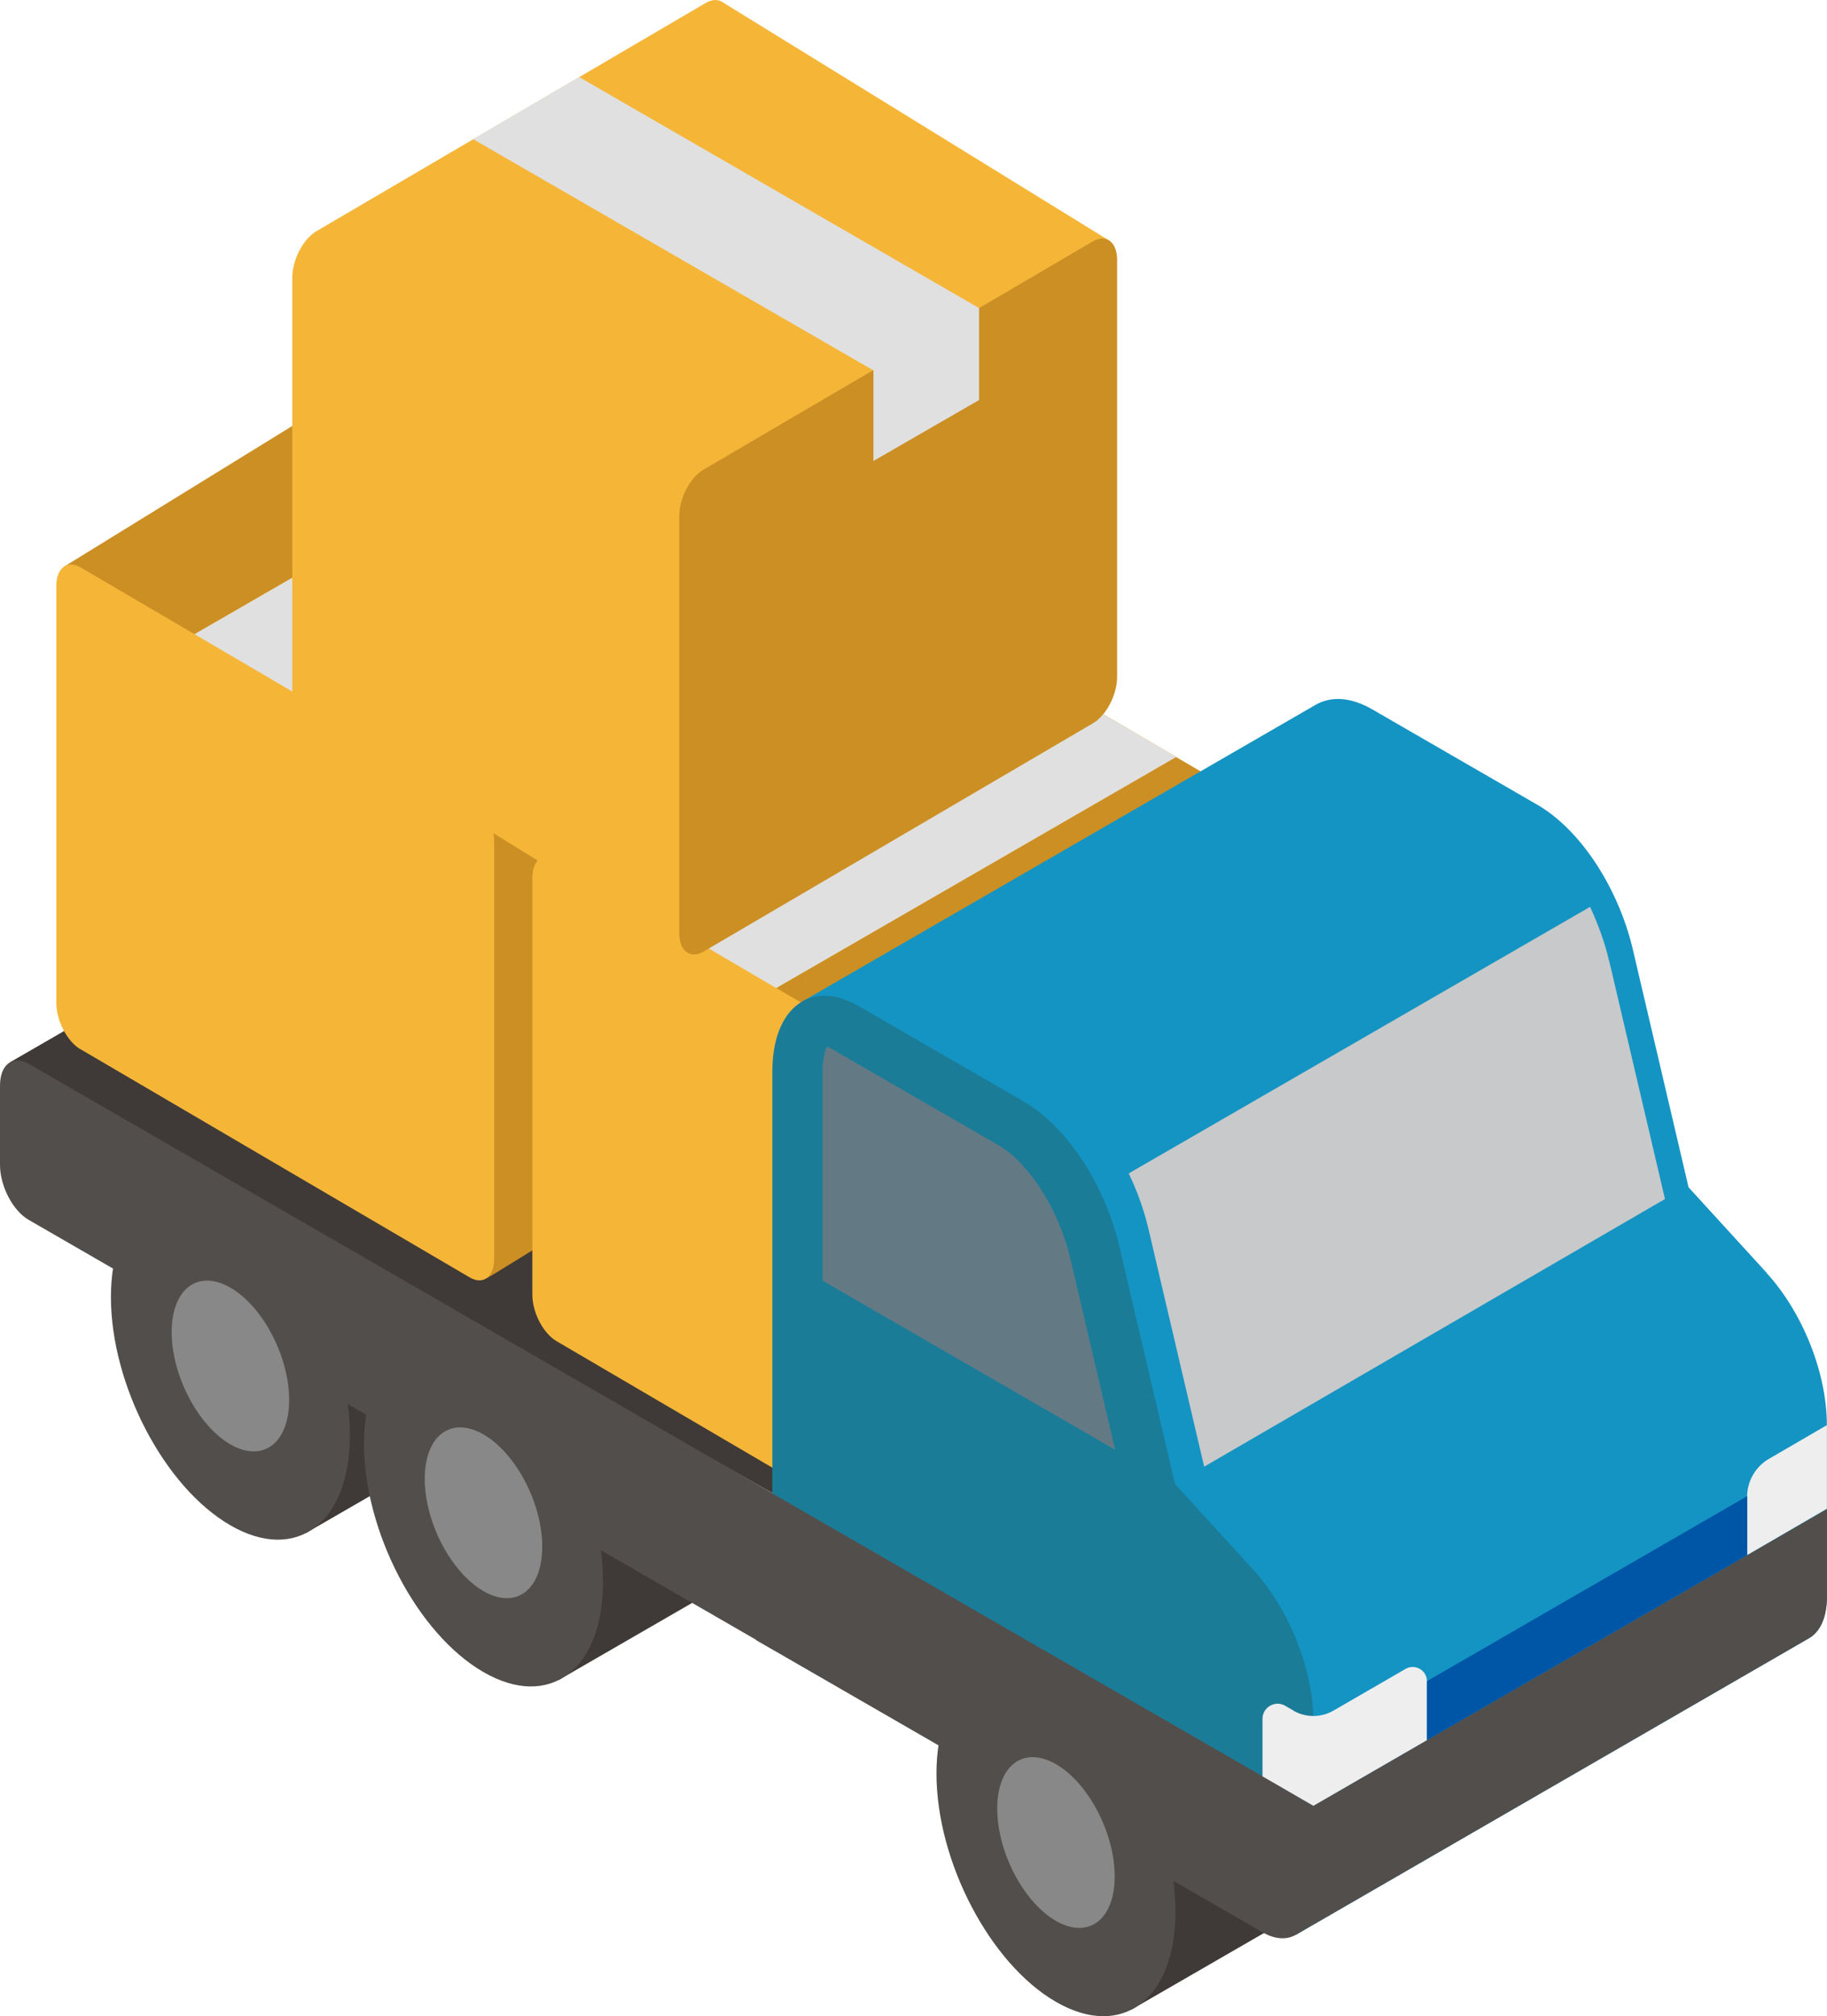
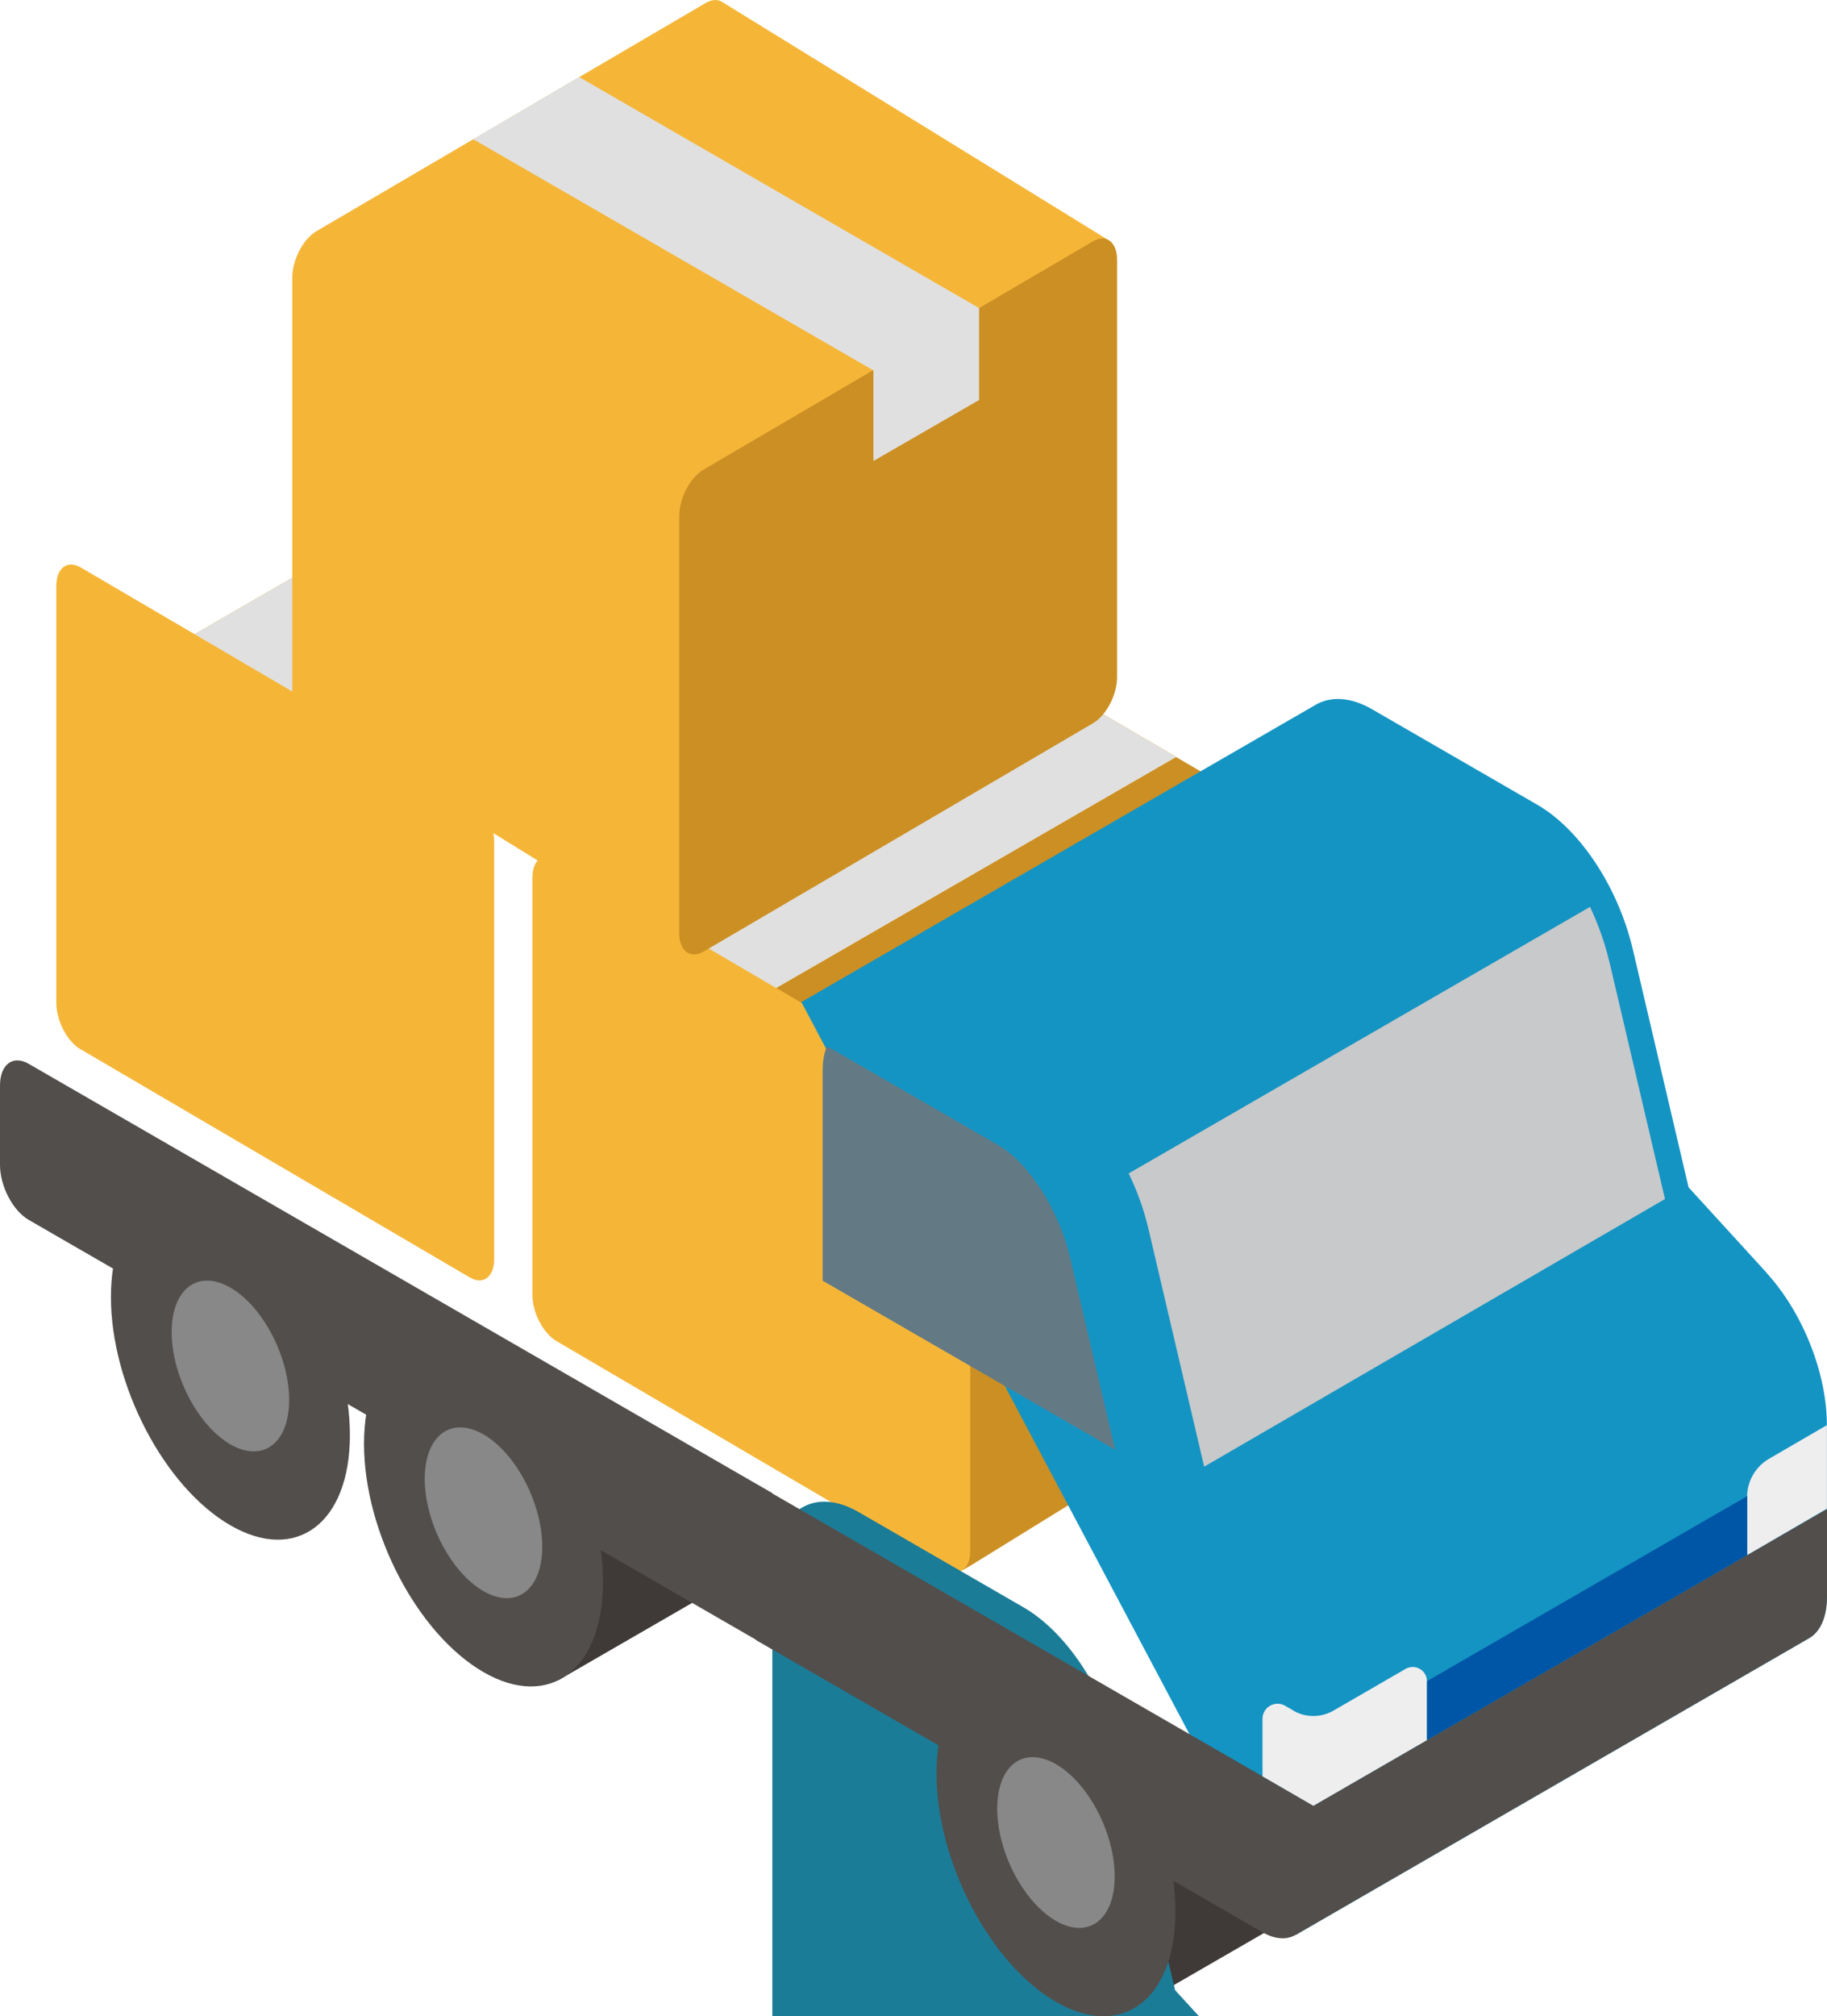
<svg xmlns="http://www.w3.org/2000/svg" id="_レイヤー_2" data-name="レイヤー 2" viewBox="0 0 181.34 200">
  <defs>
    <style>
      .cls-1 {
        fill: #0056a6;
      }

      .cls-2 {
        fill: #e0e0e0;
      }

      .cls-3 {
        fill: #f5b638;
      }

      .cls-4 {
        fill: #637a85;
      }

      .cls-5 {
        fill: #f5b638;
      }

      .cls-6 {
        fill: #1b7c98;
      }

      .cls-7 {
        fill: #cc8f23;
      }

      .cls-8 {
        fill: #524e4b;
      }

      .cls-9 {
        fill: #3f3a37;
      }

      .cls-10 {
        fill: #c8c9ca;
      }

      .cls-11 {
        fill: #eeeeef;
      }

      .cls-12 {
        fill: #1494c3;
      }

      .cls-13 {
        fill: #888;
      }
    </style>
  </defs>
  <g id="_レイヤー_1-2" data-name="レイヤー 1">
    <g>
-       <path class="cls-9" d="M30.32,152.1l14.48-8.36-13.69-6.82-.79,15.18Z" />
-       <path class="cls-9" d="M127.63,118.65v-.04l-73.8-42.58c-.89-.51-1.69-.43-2.21.12L1,105.37l75.66,42.73,50.97-29.46Z" />
      <g>
-         <path class="cls-7" d="M6.36,56.21l38.43-23.68c.43-.28,1.01-.27,1.64.09l38.62,22.63c1.33.77,2.42,2.84,2.42,4.62v41.36c0,1.05-.38,1.77-.96,2.02l-37.28,23.01-.91.53L6.36,56.21Z" />
        <path class="cls-3" d="M8.01,104.09l38.62,22.63c1.33.77,2.42-.05,2.42-1.83v-41.36c0-1.78-1.08-3.85-2.42-4.62L8.01,56.29c-1.33-.77-2.42.05-2.42,1.83v41.36c0,1.78,1.08,3.85,2.42,4.62Z" />
        <path class="cls-5" d="M19.31,62.91l39.69-22.92,10.49,6.15-39.69,22.92v9l-10.49-6.05v-9.09Z" />
        <path class="cls-2" d="M19.31,62.91l10.49,6.15,39.69-22.92-10.49-6.15-39.69,22.92Z" />
      </g>
      <g>
        <path class="cls-7" d="M53.6,85.17l38.43-23.68c.43-.28,1.01-.27,1.64.09l38.62,22.63c1.33.77,2.42,2.84,2.42,4.62v41.36c0,1.05-.38,1.77-.96,2.02l-37.28,23.01-.91.53-41.96-70.57Z" />
        <path class="cls-3" d="M55.26,133.05l38.62,22.63c1.33.77,2.42-.05,2.42-1.83v-41.36c0-1.78-1.08-3.85-2.42-4.62l-38.62-22.63c-1.33-.77-2.42.05-2.42,1.83v41.36c0,1.78,1.08,3.85,2.42,4.62h0Z" />
        <path class="cls-5" d="M66.55,91.86l39.69-22.92,10.49,6.15-39.7,22.92v9l-10.49-6.05v-9.09Z" />
        <path class="cls-2" d="M66.55,91.86l10.49,6.15,39.7-22.92-10.49-6.15-39.69,22.92Z" />
      </g>
      <g>
        <path class="cls-3" d="M110.12,23.88L71.69.2c-.43-.28-1.01-.27-1.64.09L31.43,22.92c-1.33.77-2.42,2.84-2.42,4.62v41.36c0,1.05.38,1.77.96,2.02l37.28,23.01.91.53L110.12,23.88Z" />
        <path class="cls-7" d="M108.46,71.76l-38.62,22.63c-1.33.77-2.42-.05-2.42-1.83v-41.36c0-1.78,1.08-3.85,2.42-4.62l38.62-22.63c1.33-.77,2.42.05,2.42,1.83v41.36c0,1.78-1.08,3.85-2.42,4.62h0Z" />
        <path class="cls-2" d="M97.17,30.57L57.48,7.66l-10.49,6.15,39.7,22.92v9l10.49-6.05v-9.09Z" />
        <path class="cls-2" d="M97.17,30.57l-10.49,6.15L46.99,13.8l10.49-6.15,39.69,22.92Z" />
      </g>
      <path class="cls-9" d="M55.44,166.66l14.48-8.36-13.69-6.82-.79,15.18Z" />
      <path class="cls-9" d="M112.26,199.37l14.48-8.36-13.69-6.82-.79,15.18Z" />
      <path class="cls-12" d="M175.35,126.26l-7.75-8.48-5.53-23.59c-1.45-6.17-5.24-11.92-9.5-14.37l-16.38-9.46c-2.13-1.23-4.08-1.31-5.58-.46h0s-51.07,29.5-51.07,29.5l49.08,92.53,50.9-29.4h0c1.11-.61,1.81-2.06,1.81-4.15v-16.99c0-5.16-2.38-11.17-5.99-15.12h0Z" />
-       <path class="cls-6" d="M76.66,156.47v-50.19c0-6.31,3.83-9.21,8.56-6.48l16.38,9.46c4.25,2.46,8.05,8.2,9.5,14.37l5.53,23.59,7.75,8.48c3.61,3.95,5.99,9.96,5.99,15.12v9.86c0,3.75-2.28,5.48-5.09,3.85l-48.62-28.07Z" />
+       <path class="cls-6" d="M76.66,156.47c0-6.31,3.83-9.21,8.56-6.48l16.38,9.46c4.25,2.46,8.05,8.2,9.5,14.37l5.53,23.59,7.75,8.48c3.61,3.95,5.99,9.96,5.99,15.12v9.86c0,3.75-2.28,5.48-5.09,3.85l-48.62-28.07Z" />
      <path class="cls-8" d="M130.37,179.12l-3.7,9.11,1.96,3.69,50.9-29.4h0c1.11-.61,1.81-2.06,1.81-4.15v-8.68l-50.97,29.43Z" />
      <path class="cls-8" d="M2.85,105.53l73.8,42.58v15.48L2.85,121.01c-1.58-.91-2.85-3.35-2.85-5.45v-7.87c0-2.1,1.28-3.07,2.85-2.16h0Z" />
      <path class="cls-8" d="M75.03,147.21l55.34,31.91v8.69c0,3.75-2.28,5.48-5.09,3.85l-50.24-28.97v-15.48Z" />
      <path class="cls-4" d="M110.68,143.8l-4.46-19.02c-1.11-4.74-4.11-9.44-7.13-11.18l-16.38-9.46c-.27-.16-.49-.25-.64-.3-.18.37-.42,1.15-.42,2.44v20.76l29.02,16.76Z" />
      <path class="cls-10" d="M159.72,95.35c-.44-1.86-1.09-3.68-1.9-5.39l-45.79,26.44c.84,1.74,1.51,3.6,1.96,5.5l5.53,23.59,45.74-26.55-5.53-23.59Z" />
      <path class="cls-11" d="M128.38,169.68l-.82-.47c-1-.58-2.25.14-2.25,1.3v5.7l5.05,2.92,11.27-6.51v-5.85c0-1.09-1.18-1.76-2.12-1.22l-7.16,4.14c-1.23.71-2.75.71-3.98,0h0Z" />
      <path class="cls-11" d="M173.41,148.48v5.78l7.92-4.6v-8.29l-5.75,3.34c-1.34.78-2.17,2.22-2.17,3.77Z" />
      <path class="cls-1" d="M141.64,166.76l31.78-18.35v5.85l-31.78,18.35v-5.85Z" />
      <g>
        <path class="cls-8" d="M59.85,156.91c0,8.73-5.31,12.74-11.86,8.96-6.55-3.78-11.86-13.92-11.86-22.65s5.31-12.74,11.86-8.96c6.55,3.78,11.86,13.92,11.86,22.65Z" />
        <path class="cls-13" d="M53.82,153.43c0,4.29-2.61,6.26-5.83,4.41-3.22-1.86-5.83-6.84-5.83-11.14s2.61-6.26,5.83-4.41c3.22,1.86,5.83,6.84,5.83,11.14Z" />
      </g>
      <g>
        <path class="cls-8" d="M34.73,142.35c0,8.73-5.31,12.74-11.86,8.96-6.55-3.78-11.86-13.92-11.86-22.65s5.31-12.74,11.86-8.96c6.55,3.78,11.86,13.92,11.86,22.65Z" />
        <path class="cls-13" d="M28.7,138.87c0,4.29-2.61,6.26-5.83,4.41-3.22-1.86-5.83-6.84-5.83-11.14s2.61-6.26,5.83-4.41c3.22,1.86,5.83,6.84,5.83,11.14Z" />
      </g>
      <g>
        <path class="cls-8" d="M116.67,189.62c0,8.73-5.31,12.74-11.86,8.96-6.55-3.78-11.86-13.92-11.86-22.65s5.31-12.74,11.86-8.96c6.55,3.78,11.86,13.92,11.86,22.65Z" />
        <path class="cls-13" d="M110.64,186.14c0,4.29-2.61,6.26-5.83,4.41-3.22-1.86-5.83-6.84-5.83-11.14s2.61-6.26,5.83-4.41c3.22,1.86,5.83,6.84,5.83,11.14Z" />
      </g>
    </g>
  </g>
</svg>